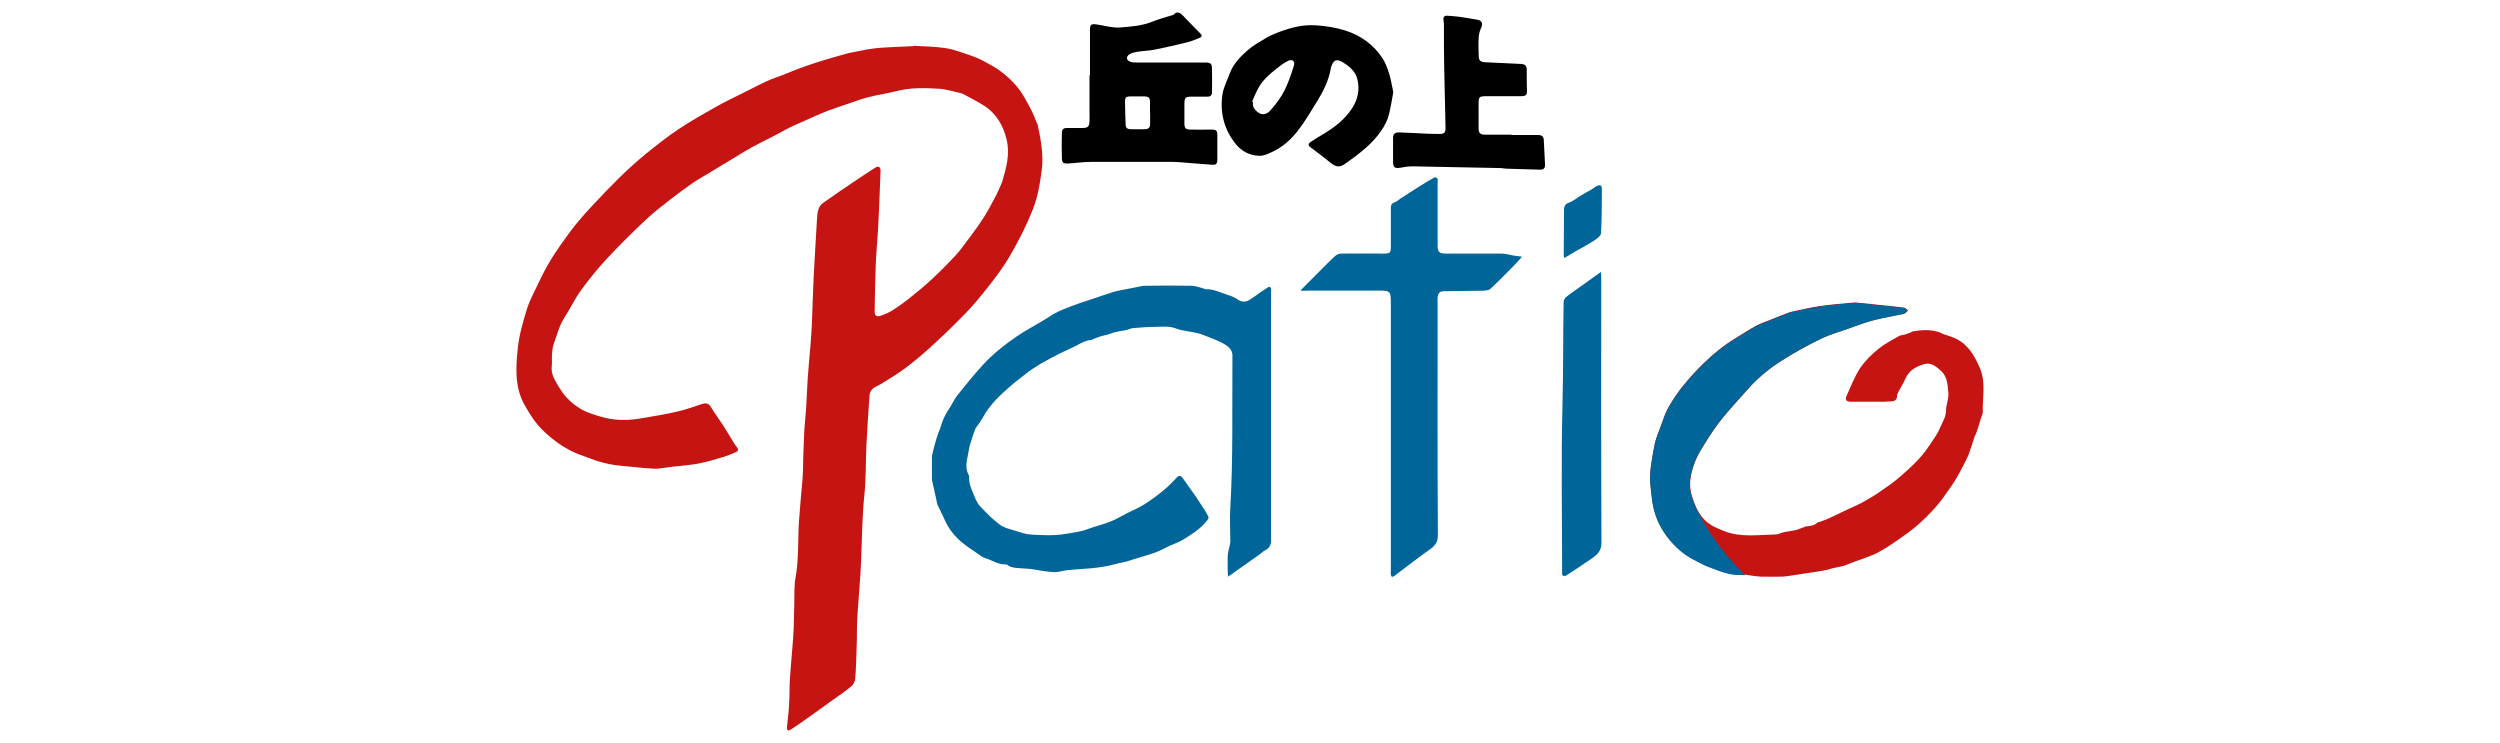
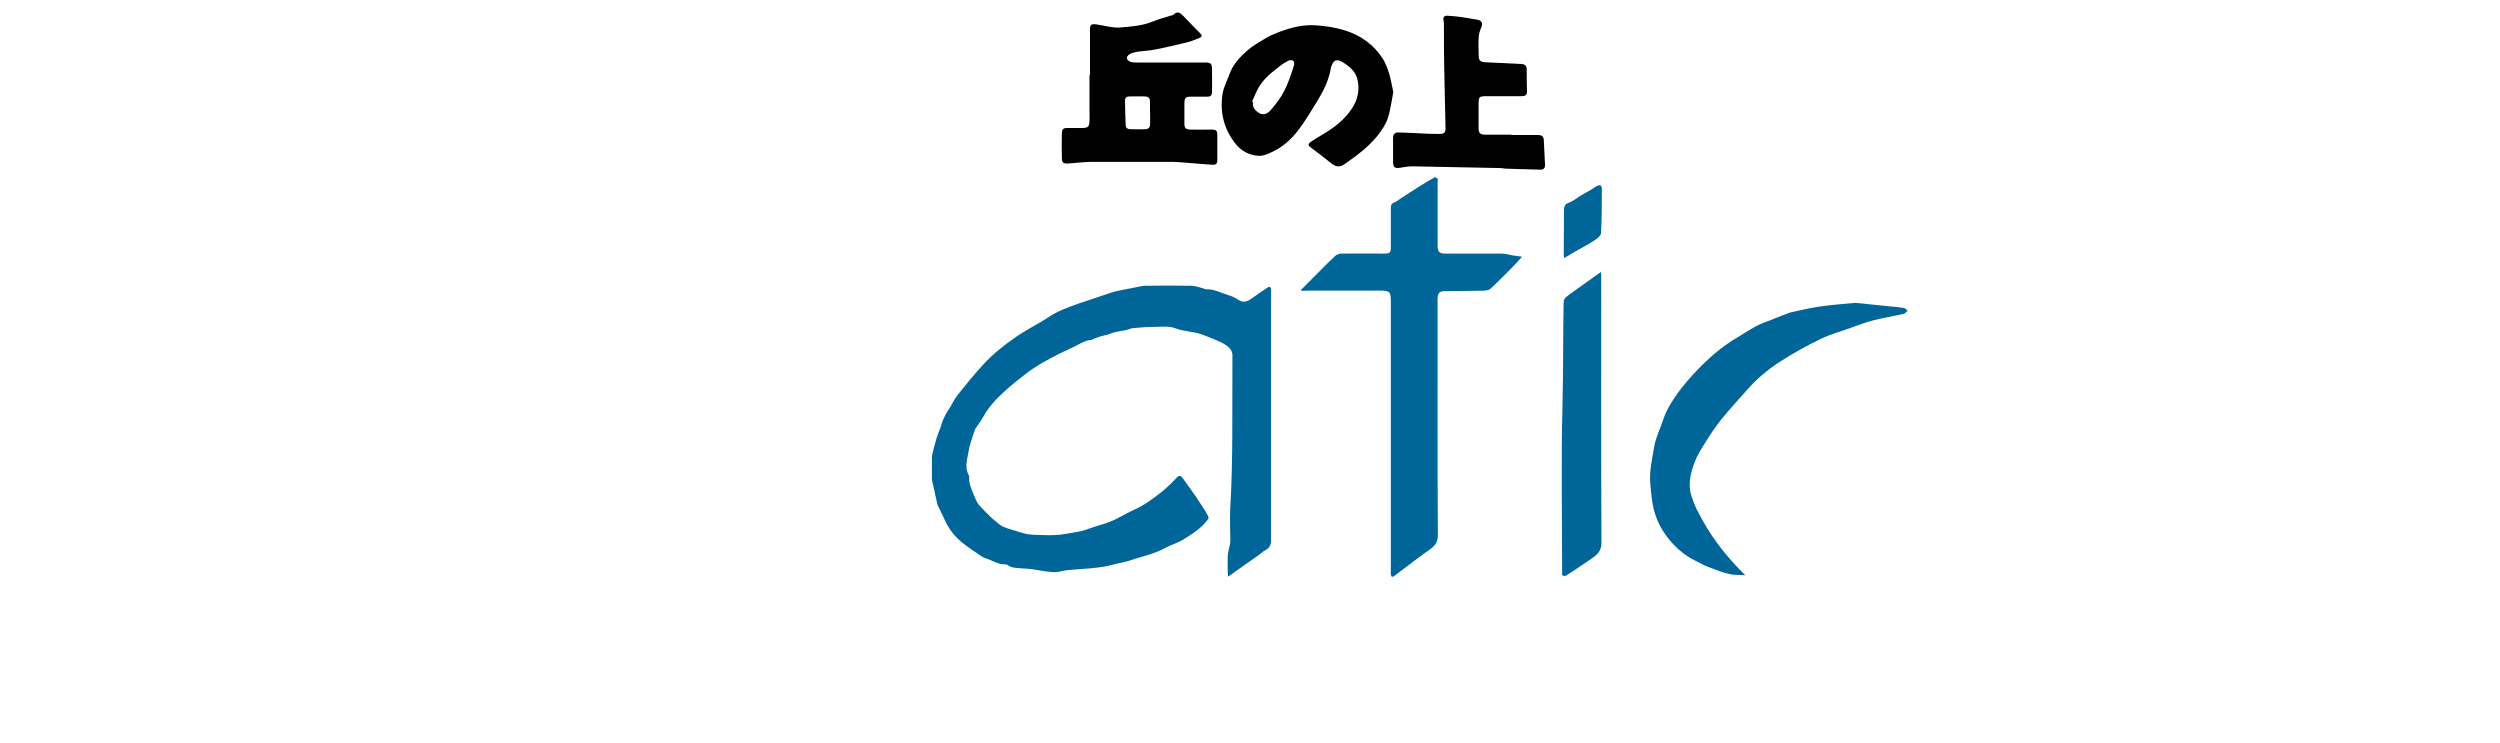
<svg xmlns="http://www.w3.org/2000/svg" id="_レイヤー_1" data-name="レイヤー 1" viewBox="0 0 202 60">
  <defs>
    <style>
      .cls-1 {
        fill: #c51412;
      }

      .cls-2 {
        fill: #069;
      }
    </style>
  </defs>
-   <path class="cls-1" d="M73.81,3.7c.76.05,1.7.05,2.6.19.68.1,1.32.37,1.98.58.35.12.7.26,1.02.43.51.27,1.03.54,1.48.89.49.37.96.8,1.34,1.28.4.49.69,1.07,1,1.63.22.4.37.82.55,1.24.02.05.05.12.07.17.26,1.21.48,2.44.32,3.66-.14,1.03-.3,2.07-.68,3.05-.27.71-.59,1.4-.93,2.09-.4.78-.81,1.55-1.28,2.29-.44.68-.93,1.34-1.44,1.98-.57.72-1.14,1.42-1.77,2.08-.91.94-1.86,1.85-2.83,2.74-.66.61-1.35,1.18-2.07,1.73-.63.47-1.32.88-1.99,1.3-.21.13-.46.2-.64.36-.14.12-.26.33-.28.51-.1,1.39-.19,2.79-.26,4.18-.06,1.31-.02,2.61-.16,3.91-.18,1.76-.19,3.52-.26,5.28-.06,1.55-.22,3.1-.31,4.65-.05.75-.02,1.49-.05,2.24-.03.9-.05,1.81-.12,2.7-.02.21-.16.47-.33.61-.51.42-1.06.79-1.6,1.17-.44.32-.89.65-1.33.96-.65.46-1.29.93-1.95,1.35-.23.15-.33.04-.3-.23.06-.61.14-1.21.17-1.82.04-.67.02-1.35.06-2.02.05-.83.14-1.67.2-2.5.05-.57.09-1.14.11-1.7.03-.72.03-1.45.05-2.18.02-.59-.02-1.19.09-1.77.28-1.51.19-3.03.28-4.54.08-1.19.2-2.37.3-3.56.04-.53.04-1.06.05-1.59.03-.78.05-1.55.09-2.33.03-.54.1-1.09.14-1.63.05-.82.08-1.66.13-2.48.06-.89.15-1.77.22-2.65.05-.58.09-1.17.12-1.77.05-1.24.08-2.48.14-3.73.08-1.57.18-3.14.27-4.71.02-.28.03-.57.12-.83.06-.19.2-.4.37-.51.86-.61,1.74-1.21,2.62-1.8.54-.37,1.08-.72,1.63-1.07.08-.05.23-.08.28-.04.08.05.12.19.12.29-.02.67-.05,1.35-.08,2.02-.04.89-.07,1.78-.12,2.67-.05.96-.15,1.91-.19,2.88-.05,1.28-.07,2.57-.09,3.85,0,.29.17.42.47.32.34-.12.68-.26.98-.45.45-.29.89-.6,1.31-.93.68-.54,1.35-1.1,1.98-1.69.61-.57,1.2-1.17,1.77-1.78.33-.35.62-.75.91-1.14.44-.58.88-1.17,1.28-1.78.37-.56.68-1.15,1-1.74.22-.4.39-.83.58-1.25,0-.02.02-.04.02-.05.33-1.11.65-2.26.37-3.41-.26-1.11-.81-2.11-1.81-2.75-.55-.35-1.14-.65-1.72-.96-.04-.02-.08-.04-.12-.05-.61-.13-1.21-.33-1.82-.37-1.14-.07-2.3-.1-3.43.19-.78.2-1.58.31-2.36.51-.6.16-1.17.39-1.76.58-.48.16-.97.33-1.46.51-.37.14-.74.31-1.11.47-.49.21-.97.43-1.46.65-.28.12-.56.26-.83.4-.33.18-.66.37-1,.54-.58.3-1.16.58-1.73.89-.52.29-1.03.61-1.54.92-.24.14-.48.28-.72.43-.4.24-.79.48-1.18.72-.45.27-.91.52-1.34.82-.63.44-1.24.89-1.84,1.36-.65.51-1.31,1.01-1.91,1.58-1.09,1.03-2.17,2.09-3.2,3.2-.73.79-1.41,1.63-2.04,2.49-.5.68-.86,1.47-1.33,2.19-.44.67-.62,1.44-.89,2.17-.1.27-.12.59-.14.89-.02.31.02.62-.02.93-.07.68.3,1.18.61,1.71.32.54.72,1,1.23,1.38.31.23.65.45,1,.59.54.21,1.09.39,1.65.51.86.18,1.75.16,2.62.02.2-.03.41-.06.61-.1.81-.15,1.63-.27,2.44-.47.65-.15,1.28-.37,1.9-.58.44-.15.61-.1.84.28.3.49.65.96.96,1.44.3.47.59.96.89,1.45.06.11.14.2.22.3.12.16.12.3-.07.38-.29.13-.58.26-.89.36-.7.21-1.41.43-2.12.57-.7.13-1.42.18-2.12.26-.49.05-.99.18-1.48.16-.91-.04-1.81-.16-2.72-.24-.91-.08-1.79-.31-2.64-.65-.43-.17-.88-.3-1.29-.51-.47-.24-.95-.52-1.37-.85-.5-.38-.98-.8-1.39-1.28s-.73-1.02-1.04-1.56c-.85-1.46-.75-3.08-.58-4.66.11-1.05.41-2.09.72-3.1.22-.72.59-1.4.92-2.09.26-.56.54-1.11.85-1.64.28-.49.59-.96.92-1.43.42-.6.85-1.2,1.31-1.77.44-.54.9-1.05,1.38-1.56.68-.73,1.38-1.46,2.09-2.16.68-.66,1.39-1.31,2.12-1.91.86-.7,1.74-1.39,2.67-2.02.98-.65,2.02-1.24,3.05-1.82.72-.41,1.48-.76,2.23-1.14.62-.31,1.24-.64,1.88-.93.41-.19.85-.33,1.27-.49.47-.19.93-.38,1.41-.56.5-.18,1-.35,1.49-.51.73-.23,1.46-.43,2.19-.64.12-.03.24-.06.37-.09.49-.09.97-.2,1.46-.28.37-.06.74-.11,1.11-.13.79-.05,1.57-.08,2.51-.12l.02-.02Z" />
-   <path class="cls-1" d="M149.94,24.44c.96.1,1.91.19,2.86.3.36.04.72.06,1.07.12.11.02.2.15.3.23-.11.09-.2.22-.32.25-.79.18-1.6.31-2.4.51-.55.13-1.08.34-1.62.52-.09.03-.17.07-.26.1-.82.3-1.66.52-2.44.9-1.11.54-2.19,1.14-3.24,1.81-1.01.65-1.93,1.42-2.72,2.33-.68.77-1.38,1.52-2.02,2.31-.47.58-.89,1.21-1.29,1.85-.33.53-.68,1.07-.9,1.64-.33.89-.57,1.8-.25,2.78.24.75.53,1.46,1.11,2,.42.39.95.61,1.49.82,1.37.54,2.78.3,4.17.27.23,0,.47-.15.71-.19.3-.06.61-.09.91-.16.16-.04.33-.12.49-.17.15-.05.29-.13.44-.14.3-.02.57-.07.8-.28.07-.06.19-.06.29-.1.19-.07.38-.14.57-.22.08-.03.15-.08.23-.11.49-.23.98-.46,1.46-.69.33-.16.68-.3,1-.47.48-.26.96-.54,1.42-.85.61-.42,1.23-.84,1.78-1.33.82-.72,1.63-1.44,2.23-2.36.33-.49.7-.97.93-1.51.19-.46.5-.89.5-1.45,0-.46.23-.93.19-1.37-.06-.62-.07-1.32-.57-1.79-.36-.33-.8-.72-1.34-.58-.65.17-1.25.49-1.56,1.18-.16.37-.38.7-.56,1.05-.05.11-.12.23-.12.34,0,.32-.17.44-.47.45-.19,0-.4.03-.59.03h-2.68c-.36,0-.48-.16-.33-.49.34-.75.64-1.54,1.09-2.23.4-.59.93-1.11,1.49-1.56.51-.41,1.1-.71,1.67-1.04.1-.06.24-.05.36-.08.19-.06.39-.13.58-.2.05-.02.09-.07.13-.08.75-.12,1.49-.19,2.23.09.08.03.15.08.23.11.42.16.87.26,1.25.49.34.19.65.49.9.79.34.41.57.9.8,1.4.56,1.21.22,2.45.27,3.67,0,.12-.09.25-.12.38-.07.23-.14.47-.22.71-.07.21-.14.42-.21.63-.02.05-.06.11-.09.16-.16.47-.29.93-.46,1.39-.12.33-.28.64-.44.95-.22.42-.43.83-.68,1.24-.25.4-.53.79-.8,1.17-.61.89-1.36,1.67-2.16,2.39-.56.5-1.18.93-1.8,1.36-.47.33-.97.65-1.49.93-.4.22-.85.36-1.28.53-.1.04-.22.07-.32.11-.23.09-.46.16-.68.25-.18.07-.35.16-.54.2-.26.07-.52.11-.78.17-.22.05-.44.12-.65.17-.4.08-.81.14-1.21.2-.64.1-1.28.19-1.92.29-.14.02-.29.03-.44.03-.56,0-1.12.02-1.68,0-.4-.02-.81-.11-1.21-.15-.42-.04-.86,0-1.27-.09-.61-.15-1.19-.37-1.77-.6-.31-.12-.61-.3-.91-.44-1.11-.53-1.98-1.35-2.65-2.37-.53-.81-.84-1.72-.95-2.69-.05-.41-.1-.82-.13-1.23-.08-1.03.16-2.02.33-3.02.1-.58.36-1.14.56-1.7.17-.46.32-.94.56-1.37.33-.58.7-1.14,1.12-1.67.52-.65,1.09-1.28,1.68-1.86.82-.8,1.71-1.53,2.7-2.12.53-.32,1.04-.66,1.59-.96.39-.21.81-.34,1.22-.51.46-.19.92-.37,1.38-.54.07-.02.13-.05.2-.07.78-.16,1.56-.36,2.34-.47.96-.14,1.93-.21,2.89-.3h0Z" />
  <path d="M88.07,6.07v-3.64c0-.44.08-.51.51-.46.65.09,1.29.3,1.92.25.88-.07,1.77-.13,2.61-.47.47-.19.97-.33,1.46-.48.09-.03.2-.03.26-.09.28-.3.52-.16.74.07.48.49.96,1,1.45,1.49.12.12.09.23-.05.3-.33.13-.67.29-1.01.37-.88.22-1.77.42-2.66.6-.45.09-.93.1-1.39.17-.23.04-.48.09-.66.21-.3.21-.24.51.12.61.15.05.3.05.46.05h5.57c.42,0,.52.09.53.5.02.63,0,1.27,0,1.9,0,.25-.12.36-.37.36h-1.34c-.44,0-.51.11-.52.54v1.62c0,.38.09.48.47.5.56.02,1.12,0,1.68,0,.45,0,.51.07.51.53v1.87c0,.36-.09.47-.43.44-.89-.06-1.79-.14-2.69-.21-.15,0-.29-.02-.44-.02-2.22,0-4.44,0-6.66,0-.61,0-1.24.1-1.85.13-.39.02-.48-.07-.49-.46-.02-.66-.02-1.33,0-1.99,0-.32.12-.42.44-.42h1.24c.41,0,.54-.12.55-.53.02-.32,0-.65,0-.96v-2.77h0ZM92.92,9.12v-.84c0-.38-.09-.48-.47-.49h-1.09c-.38,0-.47.08-.46.45,0,.6.04,1.2.05,1.8,0,.28.13.4.4.4.4,0,.79.02,1.18,0,.28,0,.4-.16.4-.44,0-.3,0-.6,0-.9v.02Z" />
  <path d="M112.58,7.44c-.14.69-.22,1.42-.44,2.09-.16.5-.47.96-.8,1.39-.73.93-1.69,1.63-2.65,2.31-.44.32-.75.27-1.17-.07-.53-.43-1.07-.85-1.62-1.25-.22-.16-.21-.3,0-.44.31-.21.64-.41.96-.6.93-.54,1.77-1.19,2.37-2.09.49-.73.66-1.56.44-2.4-.12-.47-.45-.86-.86-1.14-.17-.12-.34-.24-.53-.32-.3-.12-.49-.03-.63.26-.05.11-.11.23-.12.35-.17.97-.6,1.84-1.11,2.66-.5.8-.97,1.63-1.56,2.38-.56.72-1.25,1.34-2.12,1.73-.33.15-.65.31-1.03.29-.76-.04-1.4-.38-1.85-.94-.95-1.17-1.31-2.55-1.08-4.05.09-.56.37-1.08.57-1.63.29-.8.86-1.39,1.47-1.92.44-.38.96-.67,1.46-.97.26-.16.54-.29.83-.4,1-.4,2.05-.7,3.14-.64.83.05,1.68.18,2.47.43,1.24.4,2.29,1.15,3,2.26.24.37.4.82.53,1.24.14.47.22.96.33,1.48ZM101.16,8.21l.08.03c-.06.44.19.72.53.91.3.18.62.03.82-.17.33-.34.62-.74.89-1.14.23-.35.41-.73.57-1.12.2-.48.37-.99.52-1.49.03-.09-.02-.28-.09-.33-.09-.05-.26-.05-.37,0-.24.12-.47.26-.68.43-.65.5-1.3,1-1.72,1.72-.21.37-.37.77-.54,1.16h0Z" />
  <path d="M122.13,10.91c.72,0,1.43,0,2.15,0,.3,0,.44.12.46.41.04.67.07,1.35.1,2.02,0,.24-.12.37-.36.37-.92-.02-1.84-.05-2.76-.08-.15,0-.29-.04-.44-.05-2.38-.05-4.75-.1-7.14-.14-.33,0-.65.05-.98.11-.44.08-.59-.02-.6-.46,0-.65,0-1.28,0-1.93,0-.33.14-.47.48-.46.75.02,1.49.07,2.23.1.37.02.72.02,1.09.02.32,0,.44-.12.44-.44-.03-1.69-.08-3.38-.11-5.07-.02-1.06-.02-2.12-.02-3.17,0-.16,0-.33-.03-.5-.06-.27.07-.38.31-.37.33.02.66.05.99.09.47.06.93.15,1.41.23.39.06.49.3.33.65-.11.24-.19.51-.2.77-.03.5-.02,1,0,1.49,0,.39.14.51.53.53.97.05,1.94.09,2.91.14.32.02.44.15.44.47,0,.59,0,1.18.02,1.77,0,.33-.22.36-.47.36h-2.65c-.79,0-.79,0-.79.8v1.77c0,.41.12.54.54.54h2.12Z" />
  <g>
    <path class="cls-2" d="M99.23,46.59c-.02-.16-.02-.26-.03-.37,0-.44-.02-.87,0-1.31.02-.28.1-.56.16-.84.02-.11.05-.23.05-.33,0-.93-.06-1.85,0-2.77.23-3.91.14-7.83.17-11.75,0-.12,0-.25,0-.37.04-.46-.19-.75-.56-.99-.54-.34-1.14-.53-1.73-.77-.76-.32-1.58-.28-2.34-.57-.47-.18-1.04-.12-1.57-.11-.61,0-1.22.05-1.83.1-.19.02-.37.12-.56.16-.27.06-.54.09-.82.15-.23.05-.46.16-.69.22-.19.05-.4.09-.59.15s-.38.14-.57.21c-.04.02-.07.06-.1.06-.42.03-.79.21-1.15.41-.45.25-.94.44-1.4.67-.54.28-1.09.56-1.62.87-.41.25-.82.52-1.2.82-.57.44-1.14.89-1.67,1.38-.67.61-1.3,1.27-1.74,2.08-.17.31-.4.6-.59.89,0,.02-.03.03-.04.05-.16.45-.32.9-.45,1.36-.07.25-.09.51-.15.76-.12.56-.23,1.12.07,1.66.02.02.03.06.03.09-.05.59.22,1.1.43,1.62.11.28.25.58.46.8.5.52,1,1.04,1.58,1.47.34.26.82.36,1.24.49.44.14.89.3,1.35.32.91.04,1.84.1,2.72-.06.58-.11,1.2-.16,1.74-.37.69-.26,1.42-.41,2.11-.72.39-.17.76-.4,1.14-.59.32-.16.65-.3.96-.47.23-.12.45-.25.66-.39.87-.58,1.68-1.23,2.38-2.01.19-.2.33-.18.49.05.32.47.67.92.99,1.39.29.42.56.86.84,1.28.03.05.05.09.07.14.26.41.24.4-.07.76-.51.6-1.17,1-1.83,1.41-.33.2-.7.32-1.06.48-.4.19-.79.41-1.21.56-.53.19-1.07.33-1.61.5-.23.07-.46.16-.7.22-.23.06-.48.1-.72.16-.31.07-.61.16-.93.22-.4.07-.79.12-1.2.16-.64.05-1.28.09-1.91.15-.37.04-.73.18-1.09.16-.61-.03-1.21-.16-1.81-.25-.23-.03-.45-.03-.68-.05-.43-.05-.88,0-1.25-.28-.04-.03-.1-.05-.15-.05-.58.03-1.04-.31-1.56-.47-.3-.09-.58-.31-.85-.5-.4-.27-.8-.54-1.17-.85-.58-.49-1.03-1.08-1.34-1.78-.17-.4-.39-.79-.57-1.19-.06-.15-.08-.32-.11-.47-.1-.45-.2-.9-.3-1.35-.02-.1-.05-.2-.05-.3v-1.77c0-.12.04-.24.07-.37.09-.37.18-.73.29-1.1.06-.23.16-.44.23-.65.03-.08.07-.15.09-.23.15-.54.36-1.03.68-1.5.26-.37.43-.8.71-1.15.66-.83,1.34-1.66,2.05-2.44.81-.88,1.74-1.62,2.72-2.29.65-.44,1.35-.82,2.03-1.22.33-.19.64-.41.96-.6.25-.14.51-.26.77-.37.4-.17.82-.32,1.24-.47.09-.04.19-.07.3-.1.26-.09.51-.17.78-.26.58-.19,1.15-.4,1.74-.58.19-.06.4-.09.6-.14.39-.08.79-.16,1.18-.23.27-.05.55-.13.82-.13,1.24-.02,2.47-.02,3.7,0,.31,0,.62.13.93.2.09.02.18.09.26.08.67-.02,1.24.32,1.87.5.25.07.5.2.72.35.46.3.81.11,1.18-.16.4-.3.81-.57,1.22-.84.15-.1.23-.03.26.12.02.09,0,.19,0,.28v20.07c0,.39-.18.64-.52.8-.13.06-.24.19-.37.28-.86.61-1.71,1.21-2.63,1.86h.02Z" />
    <path class="cls-2" d="M105.14,23.41c.35-.35.69-.71,1.04-1.05.56-.56,1.1-1.12,1.68-1.66.12-.12.33-.21.51-.21,1.14-.02,2.28,0,3.42,0,.54,0,.59-.06.59-.59v-3.05c0-.24.03-.41.3-.5.17-.05.31-.19.47-.3.5-.32.99-.65,1.49-.96.42-.26.85-.53,1.29-.77.04-.02.18.06.23.13.04.05,0,.16,0,.24v5.14c0,.53.12.66.66.66,1.49,0,2.99,0,4.48,0,.31,0,.63.09.94.15.22.03.43.06.74.1-.28.31-.49.56-.72.79-.61.61-1.2,1.23-1.84,1.81-.14.13-.42.14-.64.15-1.03.02-2.07.02-3.1.04-.36,0-.49.16-.52.52-.02.16,0,.33,0,.5,0,6.23-.02,12.47.02,18.7,0,.59-.26.87-.67,1.16-.43.3-.85.61-1.27.93-.54.4-1.07.81-1.6,1.21-.14.1-.23.06-.26-.11-.02-.09,0-.19,0-.28v-21.72c0-.89-.05-.96-.94-.96h-5.7c-.19,0-.38.02-.58.02-.02-.03-.03-.06-.05-.09h.02Z" />
    <path class="cls-2" d="M129.36,21.97c0,.17.02.28.02.39,0,7.16-.02,14.31.02,21.47,0,.72-.36,1-.82,1.32-.46.31-.92.62-1.38.93-.25.16-.49.33-.75.47-.04.02-.17-.04-.21-.09-.04-.06-.02-.16-.02-.24,0-4.51-.09-9.03.03-13.53.07-2.75.04-5.51.09-8.27,0-.15.09-.33.2-.42.34-.28.72-.52,1.07-.78.56-.4,1.12-.8,1.75-1.25h0Z" />
    <path class="cls-2" d="M126.4,20.86c-.02-.12-.05-.19-.05-.26,0-1.19.02-2.38.02-3.58,0-.32.05-.52.41-.65s.66-.4,1-.6c.26-.16.52-.29.78-.44.15-.09.28-.2.44-.29.09-.05.22-.09.31-.07.06.02.12.16.12.25,0,1.21,0,2.43-.07,3.63,0,.19-.3.42-.51.56-.5.33-1.02.6-1.53.89-.29.17-.58.34-.91.54h0Z" />
    <path class="cls-2" d="M137.6,42.1c.87,1.55,1.96,2.95,3.42,4.38-.42-.04-.86,0-1.27-.09-.61-.15-1.19-.37-1.77-.6-.31-.12-.61-.3-.91-.44-1.11-.53-1.98-1.35-2.65-2.37-.53-.81-.84-1.72-.95-2.69-.05-.41-.1-.82-.13-1.23-.08-1.03.16-2.02.33-3.02.1-.58.36-1.14.56-1.7.17-.46.32-.94.56-1.37.33-.58.7-1.14,1.12-1.67.52-.65,1.09-1.28,1.68-1.86.82-.8,1.71-1.53,2.7-2.12.53-.32,1.04-.66,1.59-.96.39-.21.81-.34,1.22-.51.46-.19.92-.37,1.38-.54.07-.02.13-.05.2-.07.78-.16,1.56-.36,2.34-.47.96-.14,1.93-.21,2.89-.3h0c.96.09,1.91.19,2.86.29.36.04.72.06,1.07.12.11.02.2.15.3.23-.11.09-.2.22-.32.25-.79.18-1.6.31-2.4.51-.55.13-1.08.34-1.62.52-.09.03-.17.07-.26.1-.82.3-1.66.52-2.44.9-1.11.54-2.19,1.14-3.24,1.81-1.01.65-1.93,1.42-2.72,2.33-.68.77-1.38,1.52-2.02,2.31-.47.58-.89,1.21-1.29,1.85-.33.53-.68,1.07-.9,1.64-.33.89-.57,1.8-.25,2.78.11.34.24.67.39,1" />
  </g>
</svg>